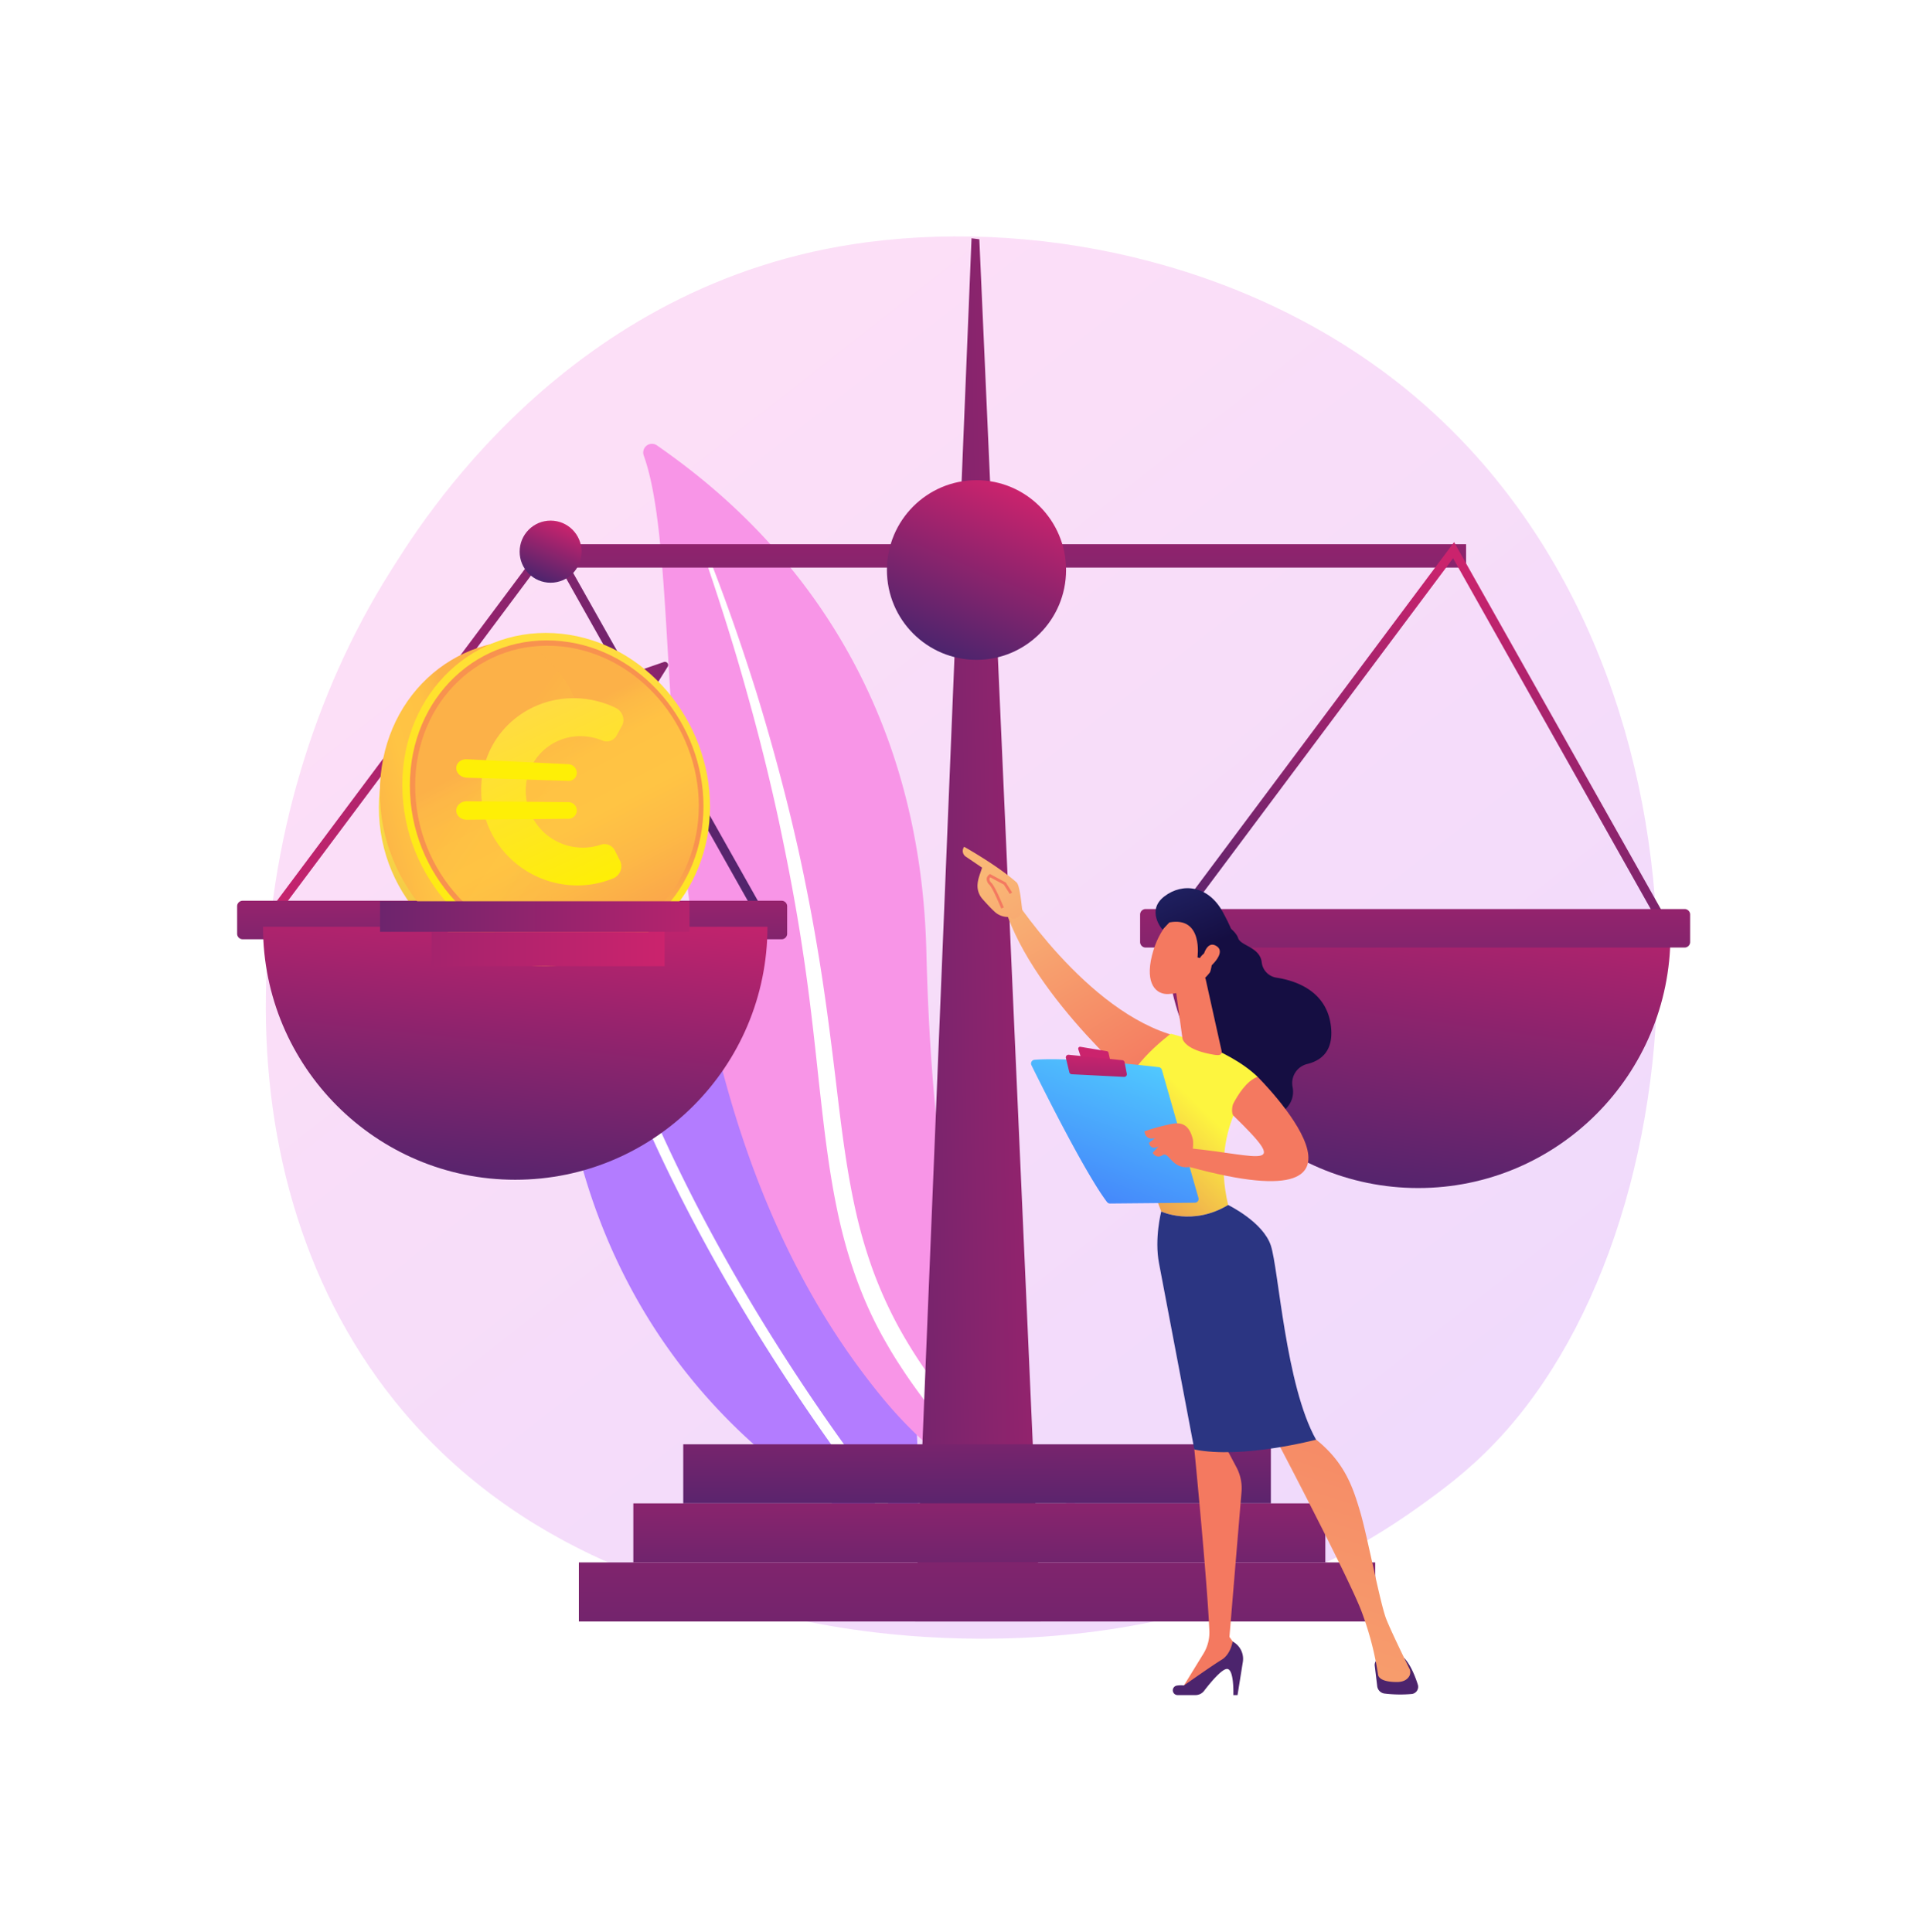
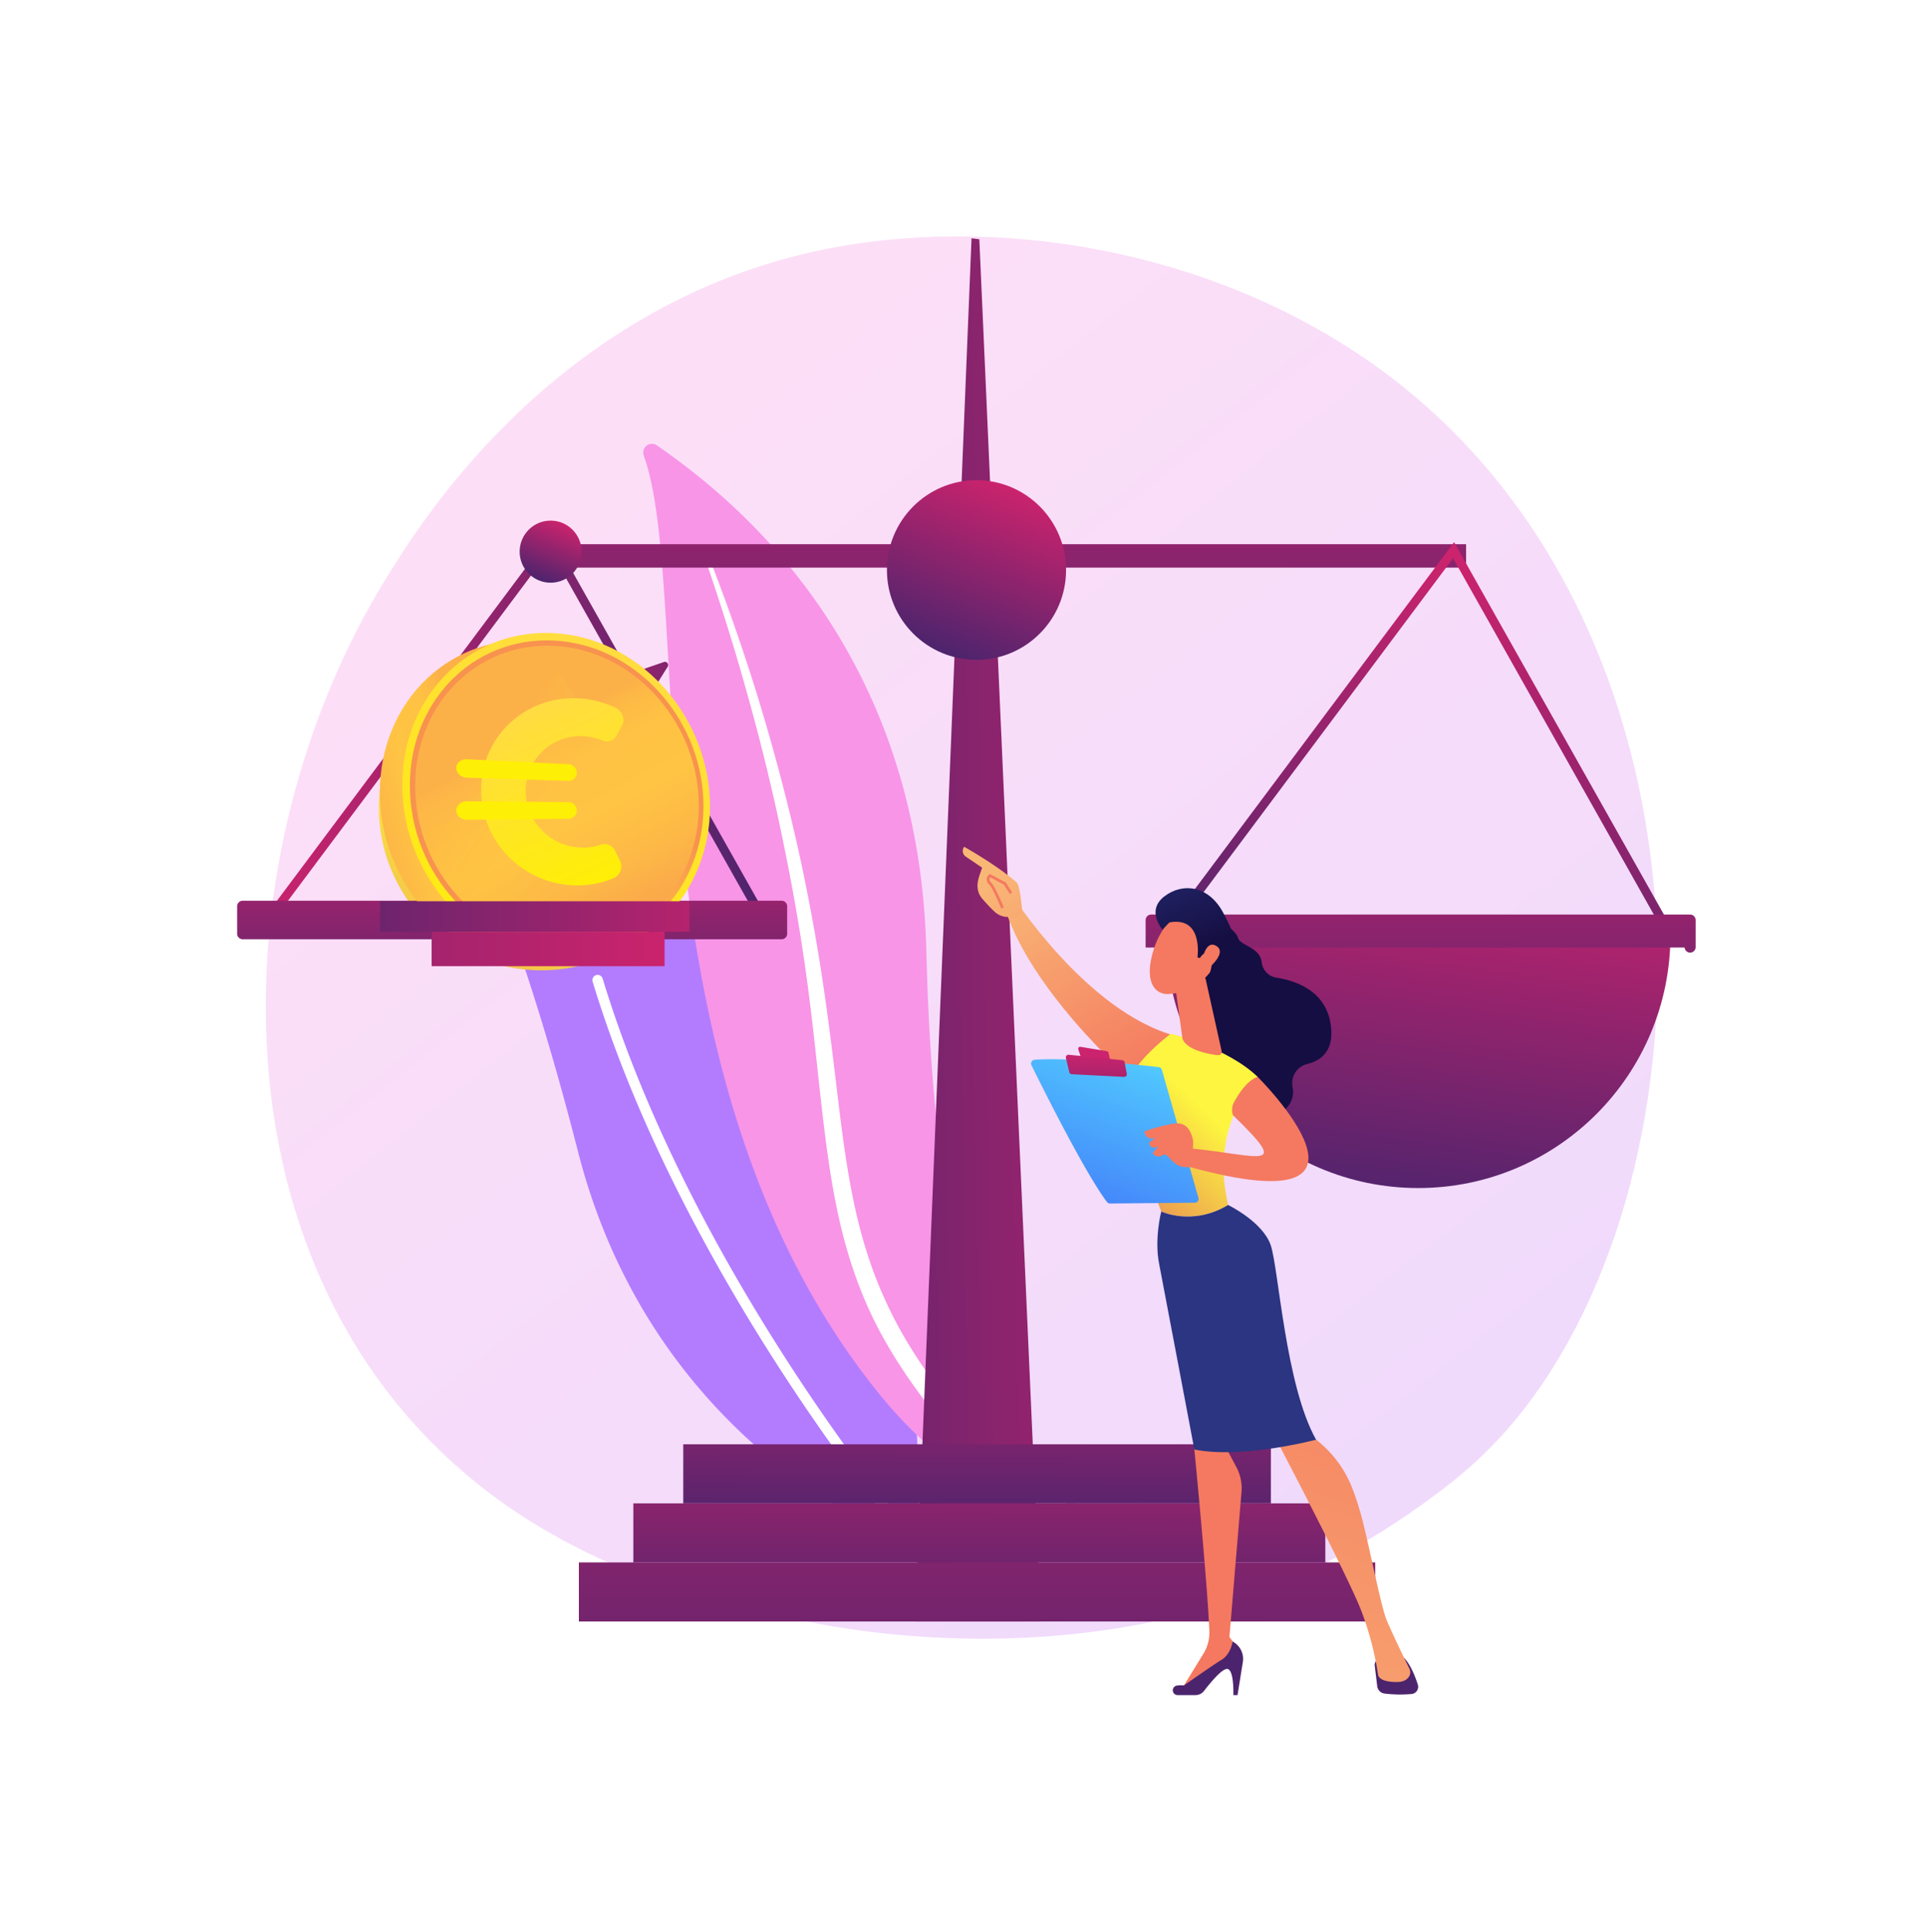
<svg xmlns="http://www.w3.org/2000/svg" xmlns:xlink="http://www.w3.org/1999/xlink" width="1009" height="1012" viewBox="0 0 1009 1012">
  <defs>
    <linearGradient id="linear-gradient" x1="1.13" y1="1.295" x2="0.236" y2="0.19" gradientUnits="objectBoundingBox">
      <stop offset="0" stop-color="#b37cff" />
      <stop offset="1" stop-color="#f895e7" />
    </linearGradient>
    <linearGradient id="linear-gradient-2" x1="-2.246" y1="0.091" x2="-5.268" y2="2.095" xlink:href="#linear-gradient" />
    <linearGradient id="linear-gradient-3" x1="-5.145" y1="1.095" x2="-3.332" y2="0.398" xlink:href="#linear-gradient" />
    <linearGradient id="linear-gradient-4" x1="2.664" y1="0.084" x2="-1.361" y2="0.948" gradientUnits="objectBoundingBox">
      <stop offset="0" stop-color="#cb236d" />
      <stop offset="1" stop-color="#4c246d" />
    </linearGradient>
    <linearGradient id="linear-gradient-5" x1="0.645" y1="-2.917" x2="0.457" y2="1.516" xlink:href="#linear-gradient-4" />
    <linearGradient id="linear-gradient-6" x1="0.612" y1="-2.609" x2="0.429" y2="2.461" xlink:href="#linear-gradient-4" />
    <linearGradient id="linear-gradient-7" x1="0.576" y1="-6.357" x2="0.457" y2="4.351" xlink:href="#linear-gradient-4" />
    <linearGradient id="linear-gradient-8" x1="0.581" y1="-7.086" x2="0.419" y2="8.086" xlink:href="#linear-gradient-4" />
    <linearGradient id="linear-gradient-9" x1="0" y1="0.5" x2="1" y2="0.5" xlink:href="#linear-gradient-4" />
    <linearGradient id="linear-gradient-10" x1="0.695" y1="0.039" x2="0.305" y2="0.96" xlink:href="#linear-gradient-4" />
    <linearGradient id="linear-gradient-11" x1="0.784" y1="0.118" x2="0.422" y2="1.225" xlink:href="#linear-gradient-4" />
    <linearGradient id="linear-gradient-12" x1="0.695" y1="0.04" x2="0.305" y2="0.96" xlink:href="#linear-gradient-4" />
    <linearGradient id="linear-gradient-14" x1="0.649" y1="-0.409" x2="0.246" y2="1.048" xlink:href="#linear-gradient-4" />
    <linearGradient id="linear-gradient-15" x1="0.522" y1="-3.565" x2="0.477" y2="4.624" xlink:href="#linear-gradient-4" />
    <linearGradient id="linear-gradient-16" x1="0.527" y1="0.436" x2="-0.285" y2="2.372" gradientUnits="objectBoundingBox">
      <stop offset="0" stop-color="#fdf53f" />
      <stop offset="1" stop-color="#d93c65" />
    </linearGradient>
    <linearGradient id="linear-gradient-17" x1="0.422" y1="0.5" x2="1.422" y2="0.5" xlink:href="#linear-gradient-4" />
    <linearGradient id="linear-gradient-18" x1="0.587" y1="-2.456" x2="0.413" y2="3.455" xlink:href="#linear-gradient-4" />
    <linearGradient id="linear-gradient-19" x1="0.562" y1="-0.191" x2="0.291" y2="1.089" xlink:href="#linear-gradient-4" />
    <linearGradient id="linear-gradient-20" x1="-2.879" y1="-0.346" x2="-2.516" y2="0.297" gradientUnits="objectBoundingBox">
      <stop offset="0" stop-color="#2b3582" />
      <stop offset="1" stop-color="#150e42" />
    </linearGradient>
    <linearGradient id="linear-gradient-21" x1="-2.57" y1="1.302" x2="-2.018" y2="2.379" gradientUnits="objectBoundingBox">
      <stop offset="0" stop-color="#f9b776" />
      <stop offset="1" stop-color="#f47960" />
    </linearGradient>
    <linearGradient id="linear-gradient-22" x1="-9.273" y1="0.5" x2="-8.273" y2="0.5" xlink:href="#linear-gradient-4" />
    <linearGradient id="linear-gradient-23" x1="-6.505" y1="1.602" x2="-5.471" y2="-1.187" xlink:href="#linear-gradient-21" />
    <linearGradient id="linear-gradient-24" x1="-5.731" y1="0.5" x2="-4.731" y2="0.5" xlink:href="#linear-gradient-4" />
    <linearGradient id="linear-gradient-25" x1="-2.678" y1="1.698" x2="-2.215" y2="-1.193" xlink:href="#linear-gradient-21" />
    <linearGradient id="linear-gradient-26" x1="0.571" y1="0.365" x2="-0.194" y2="1.451" xlink:href="#linear-gradient-16" />
    <linearGradient id="linear-gradient-27" x1="-1.714" y1="0.165" x2="-2.699" y2="1.18" xlink:href="#linear-gradient-20" />
    <linearGradient id="linear-gradient-28" x1="-8.544" y1="1.857" x2="-8.29" y2="0.807" xlink:href="#linear-gradient-21" />
    <linearGradient id="linear-gradient-29" x1="-23.538" y1="1.252" x2="-21.323" y2="0.185" xlink:href="#linear-gradient-21" />
    <linearGradient id="linear-gradient-30" x1="-7.408" y1="3.835" x2="-5.875" y2="1.582" xlink:href="#linear-gradient-21" />
    <linearGradient id="linear-gradient-31" x1="-5.898" y1="1.923" x2="-5.267" y2="3.326" xlink:href="#linear-gradient-20" />
    <linearGradient id="linear-gradient-32" x1="-29.716" y1="11.392" x2="-23.923" y2="4.251" xlink:href="#linear-gradient-21" />
    <linearGradient id="linear-gradient-33" x1="-7.008" y1="4.377" x2="-5.418" y2="7.384" xlink:href="#linear-gradient-21" />
    <linearGradient id="linear-gradient-34" x1="-86.324" y1="0.5" x2="-85.324" y2="0.5" xlink:href="#linear-gradient-21" />
    <linearGradient id="linear-gradient-35" x1="0.797" y1="-0.185" x2="-0.127" y2="1.942" gradientUnits="objectBoundingBox">
      <stop offset="0" stop-color="#53d8ff" />
      <stop offset="1" stop-color="#3840f7" />
    </linearGradient>
    <linearGradient id="linear-gradient-36" x1="-73.892" y1="-3.497" x2="-74.465" y2="1.804" xlink:href="#linear-gradient-4" />
    <linearGradient id="linear-gradient-37" x1="0.549" y1="-0.083" x2="0.186" y2="4.22" xlink:href="#linear-gradient-4" />
    <linearGradient id="linear-gradient-38" x1="-52.128" y1="0.5" x2="-51.128" y2="0.5" xlink:href="#linear-gradient-21" />
    <linearGradient id="linear-gradient-39" x1="0.329" y1="0.554" x2="-0.255" y2="0.738" gradientUnits="objectBoundingBox">
      <stop offset="0" stop-color="#fcb148" />
      <stop offset="0.052" stop-color="#fdba46" />
      <stop offset="0.142" stop-color="#ffc244" />
      <stop offset="0.318" stop-color="#ffc444" />
      <stop offset="0.485" stop-color="#fdb946" />
      <stop offset="0.775" stop-color="#f99c4d" />
      <stop offset="0.866" stop-color="#f8924f" />
      <stop offset="1" stop-color="#f8924f" />
    </linearGradient>
    <linearGradient id="linear-gradient-40" x1="0.727" y1="0.007" x2="0.207" y2="1.135" gradientUnits="objectBoundingBox">
      <stop offset="0" stop-color="#ffdb44" />
      <stop offset="1" stop-color="#feef06" />
    </linearGradient>
    <linearGradient id="linear-gradient-41" x1="0.636" y1="1.231" x2="0.531" y2="0.666" xlink:href="#linear-gradient-39" />
    <linearGradient id="linear-gradient-42" x1="0.409" y1="0.31" x2="0.858" y2="1.247" xlink:href="#linear-gradient-39" />
    <linearGradient id="linear-gradient-43" x1="0.464" y1="0.369" x2="1.215" y2="1.306" xlink:href="#linear-gradient-39" />
    <linearGradient id="linear-gradient-44" x1="0.399" y1="0.034" x2="0.728" y2="1.008" xlink:href="#linear-gradient-40" />
    <linearGradient id="linear-gradient-45" x1="6.819" y1="-42.795" x2="7.066" y2="-37.41" xlink:href="#linear-gradient-40" />
    <linearGradient id="linear-gradient-46" x1="7.137" y1="-52.417" x2="7.387" y2="-46.047" xlink:href="#linear-gradient-40" />
    <linearGradient id="linear-gradient-47" y1="1" x2="1" y2="1" gradientUnits="objectBoundingBox">
      <stop offset="0" stop-color="#6d246d" />
      <stop offset="1" stop-color="#b5236d" />
    </linearGradient>
    <linearGradient id="linear-gradient-48" x1="1" y1="1" x2="0" y2="1" gradientUnits="objectBoundingBox">
      <stop offset="0" stop-color="#cb236d" />
      <stop offset="1" stop-color="#a5236d" />
    </linearGradient>
  </defs>
  <g id="Groupe_90" data-name="Groupe 90" transform="translate(-638 -52)">
    <g id="_10780055_19197482" data-name="10780055_19197482" transform="translate(638.332 52.023)">
      <g id="Background" transform="translate(-0.332 -0.023)">
        <g id="Groupe_79" data-name="Groupe 79" transform="translate(0)">
          <g id="Groupe_78" data-name="Groupe 78">
            <rect id="Rectangle_1" data-name="Rectangle 1" width="1009" height="1012" transform="translate(0 0)" fill="#fff" />
          </g>
        </g>
      </g>
      <g id="Illustration" transform="translate(123.837 123.783)">
        <g id="Groupe_89" data-name="Groupe 89">
          <path id="Tracé_156" data-name="Tracé 156" d="M1155.88,1086.131c-14.965,15.8-29.124,25.994-40.311,34.045-131.5,94.646-287.1,67.057-320.171,60.319-48.833-9.949-143.227-29.18-211.471-109.683-103.249-121.794-87.171-313.678-7.085-440.343,14.649-23.169,92.03-151.763,249.306-172.386,95.182-12.48,206.133,12.691,286.481,80.215C1281.288,680.038,1269.28,966.375,1155.88,1086.131Z" transform="translate(-496.592 -455.003)" opacity="0.3" fill="url(#linear-gradient)" />
          <g id="Groupe_81" data-name="Groupe 81" transform="translate(110.661 278.406)">
            <g id="Groupe_80" data-name="Groupe 80">
              <path id="Tracé_157" data-name="Tracé 157" d="M1108.708,1868.658a9.882,9.882,0,0,1-14.028,8.534c-35.17-16.251-130.467-71.219-163.636-201.115-28.01-109.691-53.59-166.5-66.984-191.482a6.207,6.207,0,0,1,8.111-8.559C931.816,1504.312,1119.384,1613.8,1108.708,1868.658Z" transform="translate(-863.293 -1475.414)" fill="url(#linear-gradient-2)" />
              <path id="Tracé_158" data-name="Tracé 158" d="M1301.4,2160.474a2.739,2.739,0,0,1-4.232.042c-1.1-1.318-110.83-133.5-156.644-284.258a2.741,2.741,0,1,1,5.242-1.6c45.48,149.656,154.5,281.017,155.6,282.326A2.756,2.756,0,0,1,1301.4,2160.474Z" transform="translate(-1065.032 -1764.31)" fill="#fff" />
            </g>
          </g>
          <g id="Groupe_82" data-name="Groupe 82" transform="translate(212.604 108.61)">
            <path id="Tracé_159" data-name="Tracé 159" d="M1238.373,859.194a4.576,4.576,0,0,1,6.932-5.274c36.918,25.784,137.082,102.148,141.066,264.949,5,204.258,48.574,275.02,106.983,312.044,0,0-74.311-10.512-130-78.21C1226.607,1186.486,1265.08,933.525,1238.373,859.194Z" transform="translate(-1238.09 -853.079)" fill="url(#linear-gradient-3)" />
            <path id="Tracé_160" data-name="Tracé 160" d="M1363.474,1087.7c7.329,21.741,14.226,43.617,20.316,65.713q9.307,33.091,16.576,66.68c4.75,22.4,9.081,44.88,12.453,67.514,3.473,22.618,5.974,45.36,8.406,68.2,2.557,22.816,5,45.815,9.806,68.632,4.771,22.774,12.328,45.344,23.773,65.858,2.859,5.112,5.821,10.192,9.052,15.045,3.143,4.916,6.5,9.694,9.949,14.409a240.94,240.94,0,0,0,78.379,68.827,4.433,4.433,0,0,0,4.422-7.683l-.014-.008c-4.851-2.9-9.664-5.848-14.329-9-2.358-1.541-4.643-3.182-6.958-4.781-2.251-1.684-4.57-3.281-6.767-5.033a233.414,233.414,0,0,1-25.141-22.4,256.342,256.342,0,0,1-40.07-54.083,223.752,223.752,0,0,1-13.858-30.647,253.953,253.953,0,0,1-9.277-32.49c-4.832-22.122-7.441-44.866-10.162-67.662-2.75-22.8-5.671-45.687-9.525-68.421q-2.845-17.056-6.3-34c-1.118-5.652-2.345-11.282-3.562-16.913q-1.906-8.429-3.919-16.83-8.143-33.584-18.334-66.589c-6.9-21.955-14.385-43.718-22.69-65.156a1.187,1.187,0,0,0-2.23.813Z" transform="translate(-1329.325 -1022.544)" fill="#fff" />
          </g>
          <g id="Groupe_83" data-name="Groupe 83" transform="translate(0 0.994)">
            <path id="Tracé_161" data-name="Tracé 161" d="M1827.428,1183.054h-65.7l29.509-724.408,4.08.508Z" transform="translate(-1406.699 -458.646)" fill="url(#linear-gradient-4)" />
            <rect id="Rectangle_2" data-name="Rectangle 2" width="307.689" height="30.933" transform="translate(233.586 631.608)" fill="url(#linear-gradient-5)" />
            <rect id="Rectangle_3" data-name="Rectangle 3" width="362.335" height="30.933" transform="translate(207.452 662.542)" fill="url(#linear-gradient-6)" />
            <rect id="Rectangle_4" data-name="Rectangle 4" width="416.984" height="30.933" transform="translate(178.939 693.474)" fill="url(#linear-gradient-7)" />
            <rect id="Rectangle_5" data-name="Rectangle 5" width="487.39" height="12.264" transform="translate(156.105 160.208)" fill="url(#linear-gradient-8)" />
            <path id="Tracé_162" data-name="Tracé 162" d="M503.154,1233.131l-3.685-2.772L652.177,1025.95l115.271,204.661-4.009,2.27-111.8-198.5Z" transform="translate(-487.765 -871.168)" fill="url(#linear-gradient-9)" />
            <ellipse id="Ellipse_1" data-name="Ellipse 1" cx="16.213" cy="16.263" rx="16.213" ry="16.263" transform="translate(147.927 147.853)" fill="url(#linear-gradient-10)" />
            <path id="Tracé_163" data-name="Tracé 163" d="M2241.456,1249.056l-3.686-2.769,152.708-204.407,115.271,204.655-4.009,2.273-111.8-198.5Z" transform="translate(-1753.259 -882.752)" fill="url(#linear-gradient-11)" />
            <ellipse id="Ellipse_2" data-name="Ellipse 2" cx="46.9" cy="47.045" rx="46.9" ry="47.045" transform="translate(340.235 126.682)" fill="url(#linear-gradient-12)" />
            <ellipse id="Ellipse_3" data-name="Ellipse 3" cx="16.213" cy="16.263" rx="16.213" ry="16.263" transform="translate(616.805 148.797)" fill="url(#linear-gradient-10)" />
            <path id="Tracé_164" data-name="Tracé 164" d="M2376.608,1928.627c72.939,0,132.067-59.312,132.067-132.476H2244.541C2244.541,1869.315,2303.67,1928.627,2376.608,1928.627Z" transform="translate(-1758.188 -1431.23)" fill="url(#linear-gradient-14)" />
-             <path id="Tracé_165" data-name="Tracé 165" d="M2479.852,1766.312H2197.625a2.9,2.9,0,0,1-2.883-2.892v-14.39a2.9,2.9,0,0,1,2.883-2.892h282.227a2.9,2.9,0,0,1,2.883,2.892v14.39A2.893,2.893,0,0,1,2479.852,1766.312Z" transform="translate(-1721.934 -1394.862)" fill="url(#linear-gradient-15)" />
+             <path id="Tracé_165" data-name="Tracé 165" d="M2479.852,1766.312H2197.625v-14.39a2.9,2.9,0,0,1,2.883-2.892h282.227a2.9,2.9,0,0,1,2.883,2.892v14.39A2.893,2.893,0,0,1,2479.852,1766.312Z" transform="translate(-1721.934 -1394.862)" fill="url(#linear-gradient-15)" />
            <ellipse id="Ellipse_4" data-name="Ellipse 4" cx="85.065" cy="85.329" rx="85.065" ry="85.329" transform="translate(74.209 212.736)" fill="url(#linear-gradient-16)" />
            <path id="Tracé_166" data-name="Tracé 166" d="M835.7,1332.843l43.768,57.7a2.853,2.853,0,0,0,4.626-.2l72.37-116.11a1.69,1.69,0,0,0-2.113-2.393l-19.008,6.56a11.14,11.14,0,0,0-5.983,4.816L882.91,1361.77a1.344,1.344,0,0,1-2.174.144l-37.986-47.259a2.966,2.966,0,0,0-4.946.573l-3.3,7.264A10.11,10.11,0,0,0,835.7,1332.843Z" transform="translate(-731.014 -1049.893)" fill="url(#linear-gradient-17)" />
            <path id="Tracé_168" data-name="Tracé 168" d="M741.553,1750.4H459.326a2.9,2.9,0,0,1-2.883-2.892V1733.12a2.9,2.9,0,0,1,2.883-2.892H741.553a2.9,2.9,0,0,1,2.883,2.892v14.391A2.9,2.9,0,0,1,741.553,1750.4Z" transform="translate(-456.443 -1383.293)" fill="url(#linear-gradient-18)" />
-             <path id="Tracé_167" data-name="Tracé 167" d="M638.31,1912.707c72.939,0,132.067-59.312,132.067-132.476H506.243C506.243,1853.395,565.371,1912.707,638.31,1912.707Z" transform="translate(-492.698 -1419.654)" fill="url(#linear-gradient-19)" />
          </g>
          <g id="Groupe_88" data-name="Groupe 88" transform="translate(379.949 319.676)">
            <g id="Groupe_86" data-name="Groupe 86">
              <path id="Tracé_169" data-name="Tracé 169" d="M2305.757,1767.32s9.048,4.415,10.712,9.486c1.335,4.069,11.34,4.594,12.328,12.6a9.17,9.17,0,0,0,7.661,8.072c10.218,1.571,25.966,6.894,28.485,24.689,1.923,13.583-4.98,18.734-12.225,20.517a10.293,10.293,0,0,0-7.781,11.89c1.032,5.169-.507,11.144-9.434,15.869-20,10.589-39.982-25.084-39.982-25.084l-4.094-62.286Z" transform="translate(-2172.271 -1728.947)" fill="url(#linear-gradient-20)" />
              <path id="Tracé_170" data-name="Tracé 170" d="M1937.471,1713.2s39.941,63.371,87.436,75.611c0,0-9.254,26.44-16.4,29.466,0,0-58.432-48.906-73.448-96.073Z" transform="translate(-1912.834 -1689.593)" fill="url(#linear-gradient-21)" />
              <path id="Tracé_171" data-name="Tracé 171" d="M2646.347,3187.885l1.295,10.675a4.4,4.4,0,0,0,3.855,3.857,67.836,67.836,0,0,0,14.242.224,3.777,3.777,0,0,0,3.161-4.9c-1.306-4.121-3.695-10.307-7.139-13.947h-11.805A3.642,3.642,0,0,0,2646.347,3187.885Z" transform="translate(-2430.635 -2758.956)" fill="url(#linear-gradient-22)" />
              <path id="Tracé_172" data-name="Tracé 172" d="M2282.738,2740.46l-1.992,11.757s6.672,67.8,7.859,94.914a21.3,21.3,0,0,1-3.135,12.077l-11.6,18.9,29.487-17.454.587-3.609-4.827-6.658,6.323-75.948a23.363,23.363,0,0,0-2.643-12.889l-6.1-11.493Z" transform="translate(-2159.488 -2436.578)" fill="url(#linear-gradient-23)" />
              <path id="Tracé_173" data-name="Tracé 173" d="M2260.07,3180.206h9.41a5.658,5.658,0,0,0,4.5-2.211c2.934-3.824,9.011-11.283,11.917-11.478,3.913-.262,3.412,13.689,3.412,13.689h2.193l2.778-17.336a10.271,10.271,0,0,0-5.368-10.727s-.894,6.634-5.743,9.569-19.733,13.444-19.733,13.444a13.383,13.383,0,0,0-3.824.1A2.5,2.5,0,0,0,2260.07,3180.206Z" transform="translate(-2147.631 -2735.939)" fill="url(#linear-gradient-24)" />
              <path id="Tracé_174" data-name="Tracé 174" d="M2454.97,2747.906s39.09,74.378,45.3,91.36a163.506,163.506,0,0,1,8.474,32.49c.131,2.1,2.73,4.106,9.894,4.106,3.7,0,5.509-1.486,6.4-2.926a4.2,4.2,0,0,0,.158-4.058c-2.261-4.59-9.437-19.26-12.095-25.913-3.173-7.944-10-43.943-13.741-56.46s-7.975-26.094-24.275-38.6C2475.084,2747.906,2463.895,2736.91,2454.97,2747.906Z" transform="translate(-2291.331 -2438.439)" fill="url(#linear-gradient-25)" />
              <path id="Tracé_175" data-name="Tracé 175" d="M2216.982,2075.222c-10.083-42.859,15.461-67.1,15.461-67.1-16.118-15.519-45.484-22.581-45.484-22.581s-28.022,20.55-24.7,36.635c1.948,9.427,19.7,56.469,19.7,56.469S2198.37,2086.436,2216.982,2075.222Z" transform="translate(-2078.038 -1887.629)" fill="url(#linear-gradient-26)" />
              <path id="Tracé_176" data-name="Tracé 176" d="M2287.344,2335.458c-4.1-12.4-22.356-21.218-22.356-21.218-18.613,11.213-35.024,3.422-35.024,3.422s-3.681,14.112-1.14,27.227,18.478,97.4,18.478,97.4c25.113,5.1,63.735-5.135,63.735-5.135C2295.041,2408.664,2291.448,2347.859,2287.344,2335.458Z" transform="translate(-2126.044 -2126.647)" fill="url(#linear-gradient-27)" />
              <path id="Tracé_177" data-name="Tracé 177" d="M2278.744,1872.343l8.2,36.937c.785,3.254-2.172,2.721-5.451,2.1-5.37-1.015-12.292-3.107-14.606-7.3a4,4,0,0,1-.419-1.392l-3.522-25.614a4.6,4.6,0,0,1,2.685-4.836l6.8-3.023A4.585,4.585,0,0,1,2278.744,1872.343Z" transform="translate(-2151.503 -1802.754)" fill="url(#linear-gradient-28)" />
              <path id="Tracé_178" data-name="Tracé 178" d="M2324.379,2068.3s79.128,78.573-35.627,47.208c0,0-1.309-9.932.4-9.761,37.213,3.724,52.777,12.27,22.527-17.154-1.07-1.04-.739-4.967-.051-6.292C2313.723,2078.267,2318.513,2070.251,2324.379,2068.3Z" transform="translate(-2169.974 -1947.809)" fill="url(#linear-gradient-29)" />
              <g id="Groupe_84" data-name="Groupe 84" transform="translate(97.911 21.677)">
                <path id="Tracé_179" data-name="Tracé 179" d="M2226.945,1754.811s-8.728,5.926-12.478,21.018,2.344,20.506,8.591,20.174,15.306-2.27,23.154-13.1S2238.382,1747.567,2226.945,1754.811Z" transform="translate(-2213.317 -1740.57)" fill="url(#linear-gradient-30)" />
                <path id="Tracé_180" data-name="Tracé 180" d="M2246.406,1742.374s3.2-21.625-14.7-18.318l-3.619,3.78s-8.761-9.9.934-17.378,23.149-5.565,30.593,8.055,10.145,23.19,3.906,31.654-10.932,1.2-10.932,1.2,2.862-7.325.487-10.468-5.437,1.828-5.437,1.828Z" transform="translate(-2221.425 -1706.126)" fill="url(#linear-gradient-31)" />
                <path id="Tracé_181" data-name="Tracé 181" d="M2314.15,1823.07s1.579-11.126,7.243-7.946-2.042,10.393-5.131,12.847Z" transform="translate(-2286.724 -1784.97)" fill="url(#linear-gradient-32)" />
              </g>
              <g id="Groupe_85" data-name="Groupe 85">
                <path id="Tracé_182" data-name="Tracé 182" d="M1878.254,1663.327c-.121,1.307,4.725,2.21,6.268-3.362-.424-2.42-1.177-13.015-3.026-14.661-9.85-8.767-27.414-18.629-27.414-18.629a3.611,3.611,0,0,0,.612,4.99l8.768,5.936c-.915,3.039-2.25,5.725-2.4,9.194a10.314,10.314,0,0,0,2.592,7.192c1.745,2,4.094,4.582,6.211,6.542A10.109,10.109,0,0,0,1878.254,1663.327Z" transform="translate(-1853.343 -1626.675)" fill="url(#linear-gradient-33)" />
                <path id="Tracé_183" data-name="Tracé 183" d="M1906.959,1696.943l1.34-.553c-.178-.435-4.386-10.69-6.42-12.824a3.093,3.093,0,0,1-1.112-2.061,1.466,1.466,0,0,1,.449-.905l7.094,3.806,3.134,4.921,1.221-.783-3.336-5.242-8.31-4.457-.375.306a3.159,3.159,0,0,0-1.324,2.265,4.327,4.327,0,0,0,1.51,3.157C1902.365,1686.179,1905.776,1694.048,1906.959,1696.943Z" transform="translate(-1886.811 -1664.61)" fill="url(#linear-gradient-34)" />
              </g>
            </g>
            <g id="Groupe_87" data-name="Groupe 87" transform="translate(35.749 104.736)">
              <path id="Tracé_184" data-name="Tracé 184" d="M2072.433,2107.087,2053.283,2040a1.952,1.952,0,0,0-1.65-1.408c-3.47-.406-13.523-1.546-25.131-2.531-13.982-1.186-30.219-2.148-39.922-1.33a1.963,1.963,0,0,0-1.6,2.825c5.518,11.2,28.214,56.746,39.58,71.667a1.959,1.959,0,0,0,1.579.778l44.431-.415A1.963,1.963,0,0,0,2072.433,2107.087Z" transform="translate(-1984.776 -2027.916)" fill="url(#linear-gradient-35)" />
              <path id="Tracé_185" data-name="Tracé 185" d="M2090.61,2012.888l-13.884-2.32a1,1,0,0,0-1.11,1.3l1.374,4.178a1,1,0,0,0,.815.677l13.361,1.79a1,1,0,0,0,1.1-1.219l-.851-3.647A1,1,0,0,0,2090.61,2012.888Z" transform="translate(-2050.871 -2010.553)" fill="url(#linear-gradient-36)" />
              <path id="Tracé_186" data-name="Tracé 186" d="M2083.674,2035.8l-1.144-5.976a1.38,1.38,0,0,0-1.213-1.114l-28.042-2.854a1.38,1.38,0,0,0-1.478,1.7l1.783,7.447a1.378,1.378,0,0,0,1.27,1.057l27.4,1.384A1.379,1.379,0,0,0,2083.674,2035.8Z" transform="translate(-2033.539 -2021.672)" fill="url(#linear-gradient-37)" />
              <path id="Tracé_187" data-name="Tracé 187" d="M2226.7,2180.372s2.667-11,1.591-14.907-3.161-8.923-10.11-7.807a101.389,101.389,0,0,0-15.147,4.051s.414,5.085,5.7,3.445l-3.275,2.542s.468,4.071,4.929,1.9l-3.046,3.371s1.916,3.344,5.2,1.2S2217.389,2181.7,2226.7,2180.372Z" transform="translate(-2143.669 -2117.407)" fill="url(#linear-gradient-38)" />
            </g>
          </g>
        </g>
      </g>
    </g>
    <g id="Groupe_77" data-name="Groupe 77" transform="translate(836.897 383.466)">
      <path id="Tracé_148" data-name="Tracé 148" d="M2196.2,2019.51c0,45.343-34.081,81.011-77.642,79.62-45.333-1.448-83.46-42.178-83.46-90.919s38.127-84.123,83.46-79.212C2162.117,1933.719,2196.2,1974.168,2196.2,2019.51Z" transform="translate(-2035.097 -1924.636)" fill="url(#linear-gradient-39)" />
      <path id="Tracé_149" data-name="Tracé 149" d="M2277.237,1993.64c0,45.343-34.082,81.012-77.642,79.62-45.333-1.448-83.46-42.178-83.46-90.919s38.126-84.123,83.46-79.212C2243.156,1907.849,2277.237,1948.3,2277.237,1993.64Z" transform="translate(-2104.366 -1902.674)" fill="url(#linear-gradient-40)" />
      <path id="Tracé_150" data-name="Tracé 150" d="M2296.993,2015.364c0,43.346-32.61,77.387-74.223,75.985-43.228-1.456-79.522-40.326-79.522-86.768s36.294-80.22,79.522-75.613C2264.384,1933.4,2296.993,1972.019,2296.993,2015.364Z" transform="translate(-2127.541 -1924.639)" fill="url(#linear-gradient-41)" />
      <path id="Tracé_151" data-name="Tracé 151" d="M2311.049,2030.873c0,41.916-31.554,74.794-71.774,73.389-41.727-1.457-76.718-39-76.718-83.8s34.991-77.437,76.718-73.042C2279.5,1951.654,2311.049,1988.957,2311.049,2030.873Z" transform="translate(-2144.045 -1940.32)" fill="url(#linear-gradient-42)" />
      <path id="Tracé_152" data-name="Tracé 152" d="M2226.286,2043.441c2.425-24.916,24.436-35.464,21.564-58.383-1.771-14.126-12.062-26.031-23.543-35.326-34.823,3.8-61.75,33.8-61.75,73.03,0,44.8,34.991,82.346,76.718,83.8a69.658,69.658,0,0,0,11.856-.6C2234.558,2088.808,2224.2,2064.847,2226.286,2043.441Z" transform="translate(-2144.044 -1942.623)" opacity="0.3" fill="url(#linear-gradient-43)" />
      <g id="Groupe_70" data-name="Groupe 70" transform="translate(40.011 34.194)">
        <path id="Tracé_153" data-name="Tracé 153" d="M2454.9,2148.981a29.94,29.94,0,0,1,8.957,2.138,5.825,5.825,0,0,0,7.434-2.411l2.941-5.261a6.433,6.433,0,0,0,.358-5.256,7.3,7.3,0,0,0-3.663-4.135,50.65,50.65,0,0,0-16.027-4.709c-28.549-3.426-54.38,17.8-54.38,47.7s25.832,52.133,54.38,49.815a49.319,49.319,0,0,0,14.735-3.534,6.929,6.929,0,0,0,3.787-3.907,6.518,6.518,0,0,0-.213-5.3l-2.783-5.464a6.009,6.009,0,0,0-7.375-2.928,29,29,0,0,1-8.151,1.494,29.882,29.882,0,0,1-31.078-29.727A28.542,28.542,0,0,1,2454.9,2148.981Z" transform="translate(-2387.461 -2128.983)" fill="url(#linear-gradient-44)" />
        <g id="Groupe_69" data-name="Groupe 69" transform="translate(0 31.98)">
          <path id="Tracé_154" data-name="Tracé 154" d="M2373.68,2347.771a4.2,4.2,0,0,1-4.413,4.187l-53.166-1.642c-3.034-.094-5.519-2.355-5.519-5.051h0c0-2.7,2.485-4.76,5.519-4.613l53.166,2.582a4.626,4.626,0,0,1,4.413,4.537Z" transform="translate(-2310.581 -2340.645)" fill="url(#linear-gradient-45)" />
          <path id="Tracé_155" data-name="Tracé 155" d="M2373.68,2491.177a4.412,4.412,0,0,1-4.413,4.364l-53.166.5c-3.034.028-5.519-2.134-5.519-4.829h0c0-2.7,2.485-4.86,5.519-4.834l53.166.441a4.405,4.405,0,0,1,4.413,4.36Z" transform="translate(-2310.581 -2464.357)" fill="url(#linear-gradient-46)" />
        </g>
      </g>
    </g>
    <rect id="Rectangle_6" data-name="Rectangle 6" width="162" height="16" transform="translate(837 524)" fill="url(#linear-gradient-47)" />
    <rect id="Rectangle_7" data-name="Rectangle 7" width="122" height="18" transform="translate(864 540)" fill="url(#linear-gradient-48)" />
  </g>
</svg>